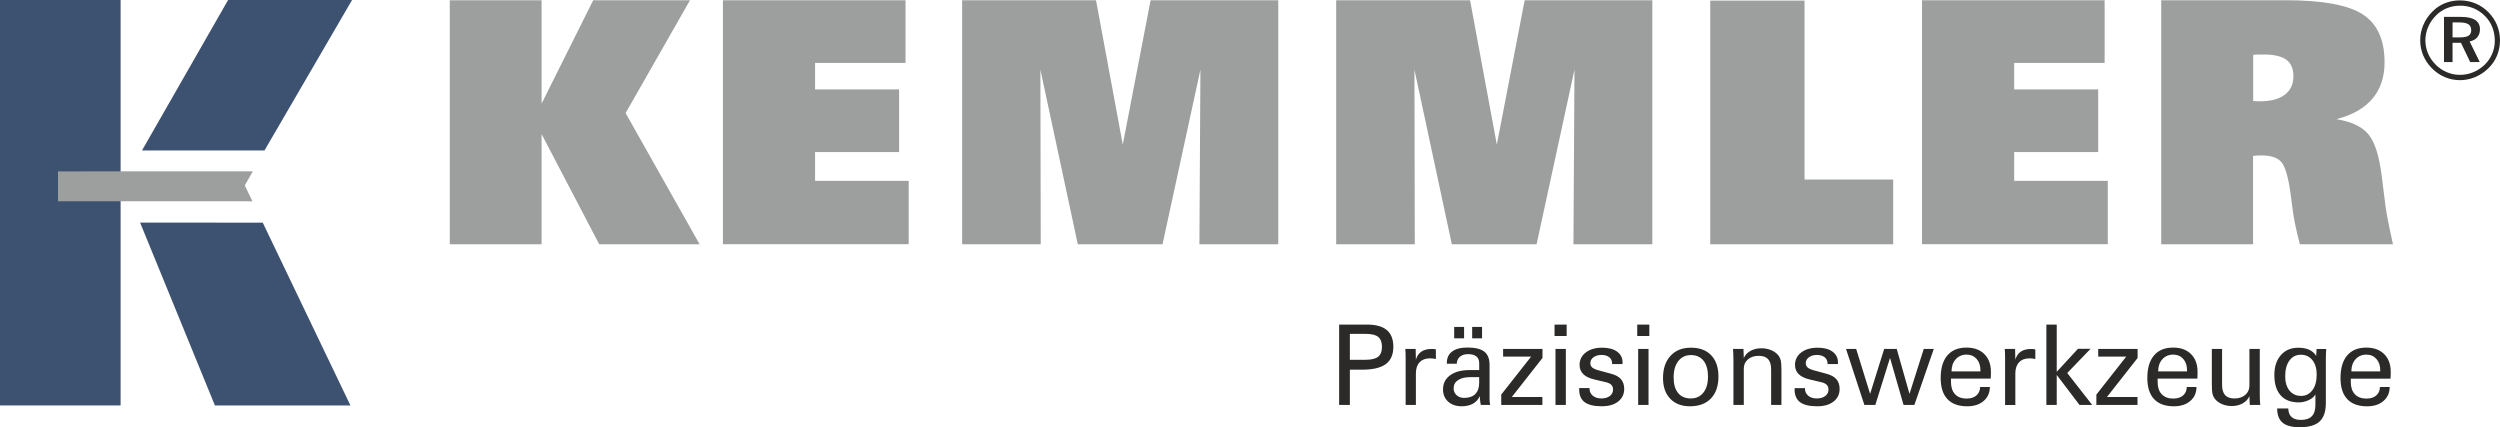
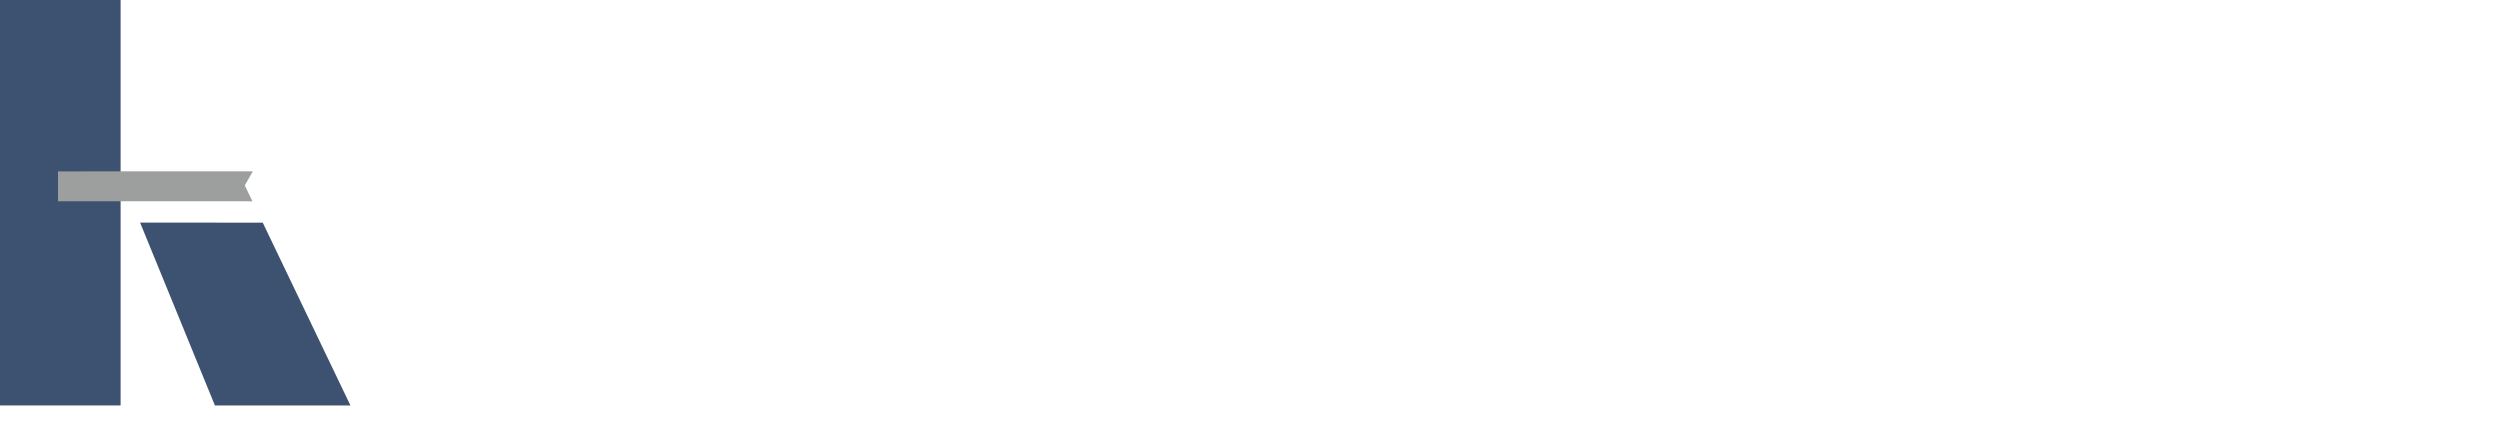
<svg xmlns="http://www.w3.org/2000/svg" xml:space="preserve" width="358.673mm" height="61.281mm" version="1.1" style="shape-rendering:geometricPrecision; text-rendering:geometricPrecision; image-rendering:optimizeQuality; fill-rule:evenodd; clip-rule:evenodd" viewBox="0 0 1476.67 252.29">
  <defs>
    <style type="text/css">
   
    .fil2 {fill:#9D9E9E}
    .fil1 {fill:#2B2A29}
    .fil0 {fill:#3D5270}
    .fil3 {fill:#2B2A29;fill-rule:nonzero}
   
  </style>
  </defs>
  <g id="Layer_x0020_1">
    <g id="_1971449570448">
      <polygon class="fil0" points="-0,0 71.23,0 71.23,239.48 -0,239.48 " />
-       <path class="fil1" d="M806.47 212.51c3.53,0 6.04,-0.59 7.54,-1.79 1.52,-1.19 2.27,-3.12 2.27,-5.81 0,-2.77 -0.75,-4.74 -2.24,-5.93 -1.48,-1.2 -4.01,-1.79 -7.58,-1.79l-9.14 0 0 15.32 9.14 0zm-15.48 26.66l0 -47.45 16.54 0c5.19,0 9.07,1.09 11.63,3.25 2.56,2.17 3.84,5.44 3.84,9.82 0,4.67 -1.5,8.11 -4.49,10.29 -2.99,2.19 -7.68,3.28 -14.07,3.28l-7.12 0 0 20.81 -6.34 0zm39.28 0l0 -27.86c0,-1.1 -0.01,-2.04 -0.05,-2.83 -0.03,-0.79 -0.08,-1.59 -0.15,-2.38l6.12 0 0.13 6.34c0.61,-2.1 1.68,-3.68 3.23,-4.74 1.56,-1.07 3.58,-1.59 6.07,-1.59 0.45,0 0.88,0.01 1.3,0.05 0.42,0.03 0.82,0.1 1.21,0.19l0 5.69c-0.67,-0.13 -1.28,-0.22 -1.84,-0.29 -0.56,-0.07 -1.05,-0.1 -1.48,-0.1 -2.72,0 -4.82,0.77 -6.28,2.32 -1.47,1.55 -2.21,3.76 -2.21,6.63l0 18.59 -6.05 0zm49.87 0l-5.47 0c-0.22,-0.69 -0.43,-2.36 -0.65,-5.02l0 -0.2c-0.83,1.96 -2.15,3.45 -3.96,4.47 -1.81,1.03 -4.03,1.55 -6.64,1.55 -3.35,0 -6.03,-0.91 -8.05,-2.74 -2.01,-1.82 -3.02,-4.24 -3.02,-7.24 0,-3.49 1.4,-6.27 4.19,-8.32 2.79,-2.05 6.59,-3.07 11.42,-3.07l5.76 0 0 -4.01c0,-1.79 -0.55,-3.13 -1.66,-4.04 -1.1,-0.91 -2.72,-1.37 -4.88,-1.37 -2.03,0 -3.65,0.51 -4.84,1.51 -1.19,1.01 -1.81,2.4 -1.88,4.15l-5.85 0 0 -0.52c0,-2.92 1.04,-5.16 3.14,-6.71 2.09,-1.56 5.1,-2.34 9.02,-2.34 4.58,0 7.9,0.81 9.96,2.43 2.08,1.63 3.11,4.25 3.11,7.87l0 20.43c0,0.27 0.02,0.7 0.08,1.27 0.06,0.56 0.15,1.19 0.24,1.88zm-6.44 -16.41l-5.15 0c-3.15,0 -5.59,0.58 -7.34,1.76 -1.73,1.16 -2.6,2.8 -2.6,4.9 0,1.62 0.59,2.95 1.77,4.01 1.18,1.07 2.67,1.59 4.47,1.59 2.85,0 5.04,-0.77 6.57,-2.29 1.52,-1.54 2.28,-3.77 2.28,-6.68l0 -3.28zm-4.14 -22.94l0 -6.72 5.85 0 0 6.72 -5.85 0zm-10.62 0l0 -6.72 5.85 0 0 6.72 -5.85 0zm27.8 39.35l0 -6.12 17.64 -22.43 -16.54 0 0 -4.54 23.26 0 0 5.34 -18.12 23.07 18.06 0 0 4.67 -24.29 0zm38.63 -40.73l-7.15 0 0 -6.72 7.15 0 0 6.72zm-6.6 40.73l0 -33.08 6.12 0 0 33.08 -6.12 0zm13.97 -9.94l6.12 0 0 0.13c0,1.8 0.64,3.24 1.91,4.34 1.28,1.09 2.98,1.64 5.1,1.64 2.05,0 3.72,-0.48 5,-1.45 1.27,-0.97 1.91,-2.22 1.91,-3.75 0,-1.14 -0.32,-2.06 -0.97,-2.77 -0.64,-0.7 -1.65,-1.23 -3.02,-1.57l-7 -1.65c-2.97,-0.68 -5.18,-1.75 -6.62,-3.18 -1.45,-1.44 -2.17,-3.25 -2.17,-5.44 0,-3.03 1.23,-5.48 3.68,-7.36 2.46,-1.88 5.69,-2.81 9.7,-2.81 3.71,0 6.65,0.78 8.79,2.33 2.14,1.56 3.22,3.69 3.22,6.39 0,0.26 0,0.46 -0.01,0.59 -0.01,0.14 -0.03,0.26 -0.06,0.37l-6.08 0 0 -0.25c0,-1.59 -0.56,-2.84 -1.69,-3.77 -1.12,-0.92 -2.66,-1.38 -4.61,-1.38 -1.91,0 -3.48,0.46 -4.72,1.38 -1.24,0.92 -1.87,2.07 -1.87,3.44 0,1.08 0.37,1.94 1.12,2.59 0.76,0.66 2,1.22 3.73,1.69l7.53 2.05c2.6,0.69 4.52,1.77 5.76,3.22 1.24,1.46 1.87,3.35 1.87,5.66 0,3.13 -1.18,5.62 -3.57,7.49 -2.38,1.87 -5.6,2.8 -9.65,2.8 -4.6,0 -7.98,-0.8 -10.15,-2.42 -2.16,-1.6 -3.23,-4.12 -3.23,-7.56l0 -0.77zm41.47 -30.79l-7.15 0 0 -6.72 7.15 0 0 6.72zm-6.6 40.73l0 -33.08 6.12 0 0 33.08 -6.12 0zm31.14 -29.44c-3.13,0 -5.62,1.18 -7.45,3.56 -1.84,2.37 -2.75,5.59 -2.75,9.66 0,3.94 0.88,7 2.63,9.16 1.76,2.15 4.24,3.23 7.44,3.23 3.2,0 5.7,-1.14 7.51,-3.43 1.81,-2.28 2.72,-5.45 2.72,-9.48 0,-4.03 -0.88,-7.16 -2.64,-9.38 -1.76,-2.22 -4.25,-3.33 -7.47,-3.33zm-16.46 13.55c0,-5.54 1.47,-9.91 4.42,-13.11 2.95,-3.21 6.96,-4.81 12.05,-4.81 5.14,0 9.15,1.49 11.99,4.49 2.85,2.99 4.28,7.16 4.28,12.53 0,5.55 -1.47,9.87 -4.43,12.96 -2.94,3.08 -7.09,4.63 -12.43,4.63 -4.91,0 -8.78,-1.49 -11.63,-4.47 -2.85,-2.99 -4.26,-7.06 -4.26,-12.22zm47.71 -11.78c0.75,-1.78 2.05,-3.19 3.91,-4.23 1.86,-1.04 4.01,-1.56 6.45,-1.56 2.19,0 4.18,0.4 6,1.19 1.81,0.8 3.24,1.89 4.27,3.28 0.57,0.77 0.99,1.7 1.23,2.8 0.25,1.1 0.38,2.98 0.38,5.63l0 20.56 -6.09 0 0 -20.89c0,-2.79 -0.59,-4.83 -1.79,-6.14 -1.18,-1.31 -3.04,-1.97 -5.58,-1.97 -2.57,0 -4.68,0.69 -6.32,2.09 -1.63,1.39 -2.46,3.21 -2.46,5.41l0 21.49 -6.12 0 0 -26.29c0,-1.22 -0.02,-2.39 -0.07,-3.53 -0.05,-1.12 -0.11,-2.21 -0.18,-3.26l6.17 0 0.2 5.4zm29.99 17.74l6.12 0 0 0.13c0,1.8 0.64,3.24 1.91,4.34 1.27,1.09 2.98,1.64 5.1,1.64 2.05,0 3.72,-0.48 5,-1.45 1.27,-0.97 1.91,-2.22 1.91,-3.75 0,-1.14 -0.31,-2.06 -0.97,-2.77 -0.64,-0.7 -1.65,-1.23 -3.02,-1.57l-7.01 -1.65c-2.96,-0.68 -5.17,-1.75 -6.61,-3.18 -1.45,-1.44 -2.17,-3.25 -2.17,-5.44 0,-3.03 1.23,-5.48 3.68,-7.36 2.46,-1.88 5.69,-2.81 9.7,-2.81 3.71,0 6.65,0.78 8.79,2.33 2.14,1.56 3.21,3.69 3.21,6.39 0,0.26 0,0.46 -0.01,0.59 -0.01,0.14 -0.03,0.26 -0.05,0.37l-6.09 0 0 -0.25c0,-1.59 -0.56,-2.84 -1.69,-3.77 -1.12,-0.92 -2.66,-1.38 -4.61,-1.38 -1.91,0 -3.48,0.46 -4.72,1.38 -1.24,0.92 -1.87,2.07 -1.87,3.44 0,1.08 0.38,1.94 1.12,2.59 0.76,0.66 2,1.22 3.73,1.69l7.52 2.05c2.6,0.69 4.53,1.77 5.77,3.22 1.24,1.46 1.87,3.35 1.87,5.66 0,3.13 -1.19,5.62 -3.57,7.49 -2.38,1.87 -5.6,2.8 -9.65,2.8 -4.6,0 -7.98,-0.8 -10.15,-2.42 -2.15,-1.6 -3.23,-4.12 -3.23,-7.56l0 -0.77zm60.35 -23.14l7.53 26.54 8.43 -26.54 5.92 0 -11.46 33.08 -6.4 0 -7.99 -27.8 -8.68 27.8 -6.47 0 -10.84 -33.08 5.99 0 8.24 26.54 8.3 -26.54 7.43 0zm32.37 13.26l17.06 0 0 -0.74c0,-2.75 -0.76,-4.96 -2.27,-6.64 -1.51,-1.68 -3.46,-2.53 -5.86,-2.53 -2.64,0 -4.79,0.91 -6.44,2.73 -1.66,1.82 -2.48,4.22 -2.48,7.17zm22.64 9.2c-0.02,3.43 -1.24,6.19 -3.68,8.28 -2.44,2.1 -5.65,3.14 -9.67,3.14 -5.15,0 -9.06,-1.42 -11.72,-4.25 -2.66,-2.82 -3.98,-6.97 -3.98,-12.44 0,-5.82 1.32,-10.27 3.94,-13.35 2.62,-3.09 6.38,-4.64 11.28,-4.64 4.48,0 8.01,1.28 10.58,3.84 2.58,2.57 3.87,6.05 3.87,10.48 0,1.06 -0.01,1.89 -0.03,2.44 -0.02,0.56 -0.06,1.09 -0.1,1.58l-23.45 0 0 0.65 0 1.32c0,3.13 0.8,5.55 2.41,7.25 1.6,1.7 3.88,2.56 6.82,2.56 2.43,0 4.35,-0.62 5.77,-1.84 1.43,-1.24 2.15,-2.91 2.2,-5.01l5.75 0zm8.99 10.62l0 -27.86c0,-1.1 -0.01,-2.04 -0.05,-2.83 -0.03,-0.79 -0.09,-1.59 -0.15,-2.38l6.12 0 0.13 6.34c0.6,-2.1 1.68,-3.68 3.23,-4.74 1.56,-1.07 3.58,-1.59 6.07,-1.59 0.45,0 0.88,0.01 1.3,0.05 0.42,0.03 0.82,0.1 1.21,0.19l0 5.69c-0.67,-0.13 -1.27,-0.22 -1.83,-0.29 -0.56,-0.07 -1.05,-0.1 -1.48,-0.1 -2.73,0 -4.82,0.77 -6.28,2.32 -1.47,1.55 -2.21,3.76 -2.21,6.63l0 18.59 -6.05 0zm30.51 0l-6.12 0 0 -47.45 6.12 0 0 27.88 12.52 -13.58 7.46 0 -13.77 14.29 14.74 18.86 -7.5 0 -13.45 -17.72 0 17.72zm23.41 0l0 -6.12 17.64 -22.43 -16.54 0 0 -4.54 23.26 0 0 5.34 -18.12 23.07 18.05 0 0 4.67 -24.29 0zm36.5 -19.82l17.06 0 0 -0.74c0,-2.75 -0.76,-4.96 -2.27,-6.64 -1.5,-1.68 -3.46,-2.53 -5.86,-2.53 -2.63,0 -4.79,0.91 -6.44,2.73 -1.66,1.82 -2.48,4.22 -2.48,7.17zm22.65 9.2c-0.02,3.43 -1.24,6.19 -3.68,8.28 -2.44,2.1 -5.66,3.14 -9.66,3.14 -5.15,0 -9.06,-1.42 -11.72,-4.25 -2.66,-2.82 -3.99,-6.97 -3.99,-12.44 0,-5.82 1.31,-10.27 3.94,-13.35 2.62,-3.09 6.38,-4.64 11.28,-4.64 4.48,0 8.01,1.28 10.58,3.84 2.58,2.57 3.87,6.05 3.87,10.48 0,1.06 -0.01,1.89 -0.03,2.44 -0.02,0.56 -0.06,1.09 -0.1,1.58l-23.45 0 0 0.65 0 1.32c0,3.13 0.8,5.55 2.42,7.25 1.61,1.7 3.88,2.56 6.82,2.56 2.43,0 4.35,-0.62 5.77,-1.84 1.43,-1.24 2.15,-2.91 2.2,-5.01l5.75 0zm31.24 5.42c-0.74,1.78 -2.06,3.19 -3.94,4.26 -1.88,1.07 -4.03,1.59 -6.48,1.59 -2.14,0 -4.12,-0.41 -5.92,-1.21 -1.8,-0.8 -3.23,-1.91 -4.27,-3.33 -0.58,-0.77 -0.99,-1.7 -1.23,-2.8 -0.23,-1.1 -0.35,-2.98 -0.35,-5.63l0 -20.76 6.05 0 0 21.14c0,2.79 0.6,4.84 1.8,6.15 1.19,1.31 3.05,1.97 5.57,1.97 2.57,0 4.68,-0.7 6.32,-2.12 1.64,-1.42 2.46,-3.23 2.46,-5.45l0 -21.69 6.12 0 0 26.56c0,1.31 0.02,2.49 0.06,3.55 0.04,1.07 0.12,2.05 0.22,2.98l-6.2 0 -0.2 -5.2zm39.74 -12.78c0,-3.56 -0.85,-6.39 -2.55,-8.51 -1.71,-2.11 -3.97,-3.16 -6.81,-3.16 -2.81,0 -5.05,1.13 -6.72,3.4 -1.68,2.27 -2.52,5.37 -2.52,9.27 0,3.58 0.85,6.41 2.54,8.5 1.7,2.1 3.97,3.14 6.83,3.14 2.78,0 5.02,-1.13 6.7,-3.39 1.69,-2.26 2.53,-5.35 2.53,-9.25zm-0.74 11.71c-0.65,1.31 -1.92,2.43 -3.83,3.36 -1.9,0.93 -3.9,1.41 -5.99,1.41 -4.65,0 -8.23,-1.38 -10.71,-4.15 -2.49,-2.77 -3.73,-6.76 -3.73,-12 0,-4.93 1.28,-8.85 3.83,-11.77 2.55,-2.91 5.99,-4.37 10.29,-4.37 2.58,0 4.73,0.41 6.49,1.21 1.75,0.8 3.11,2.01 4.1,3.62l0.23 -4.09 5.72 0c-0.08,0.94 -0.14,1.87 -0.19,2.77 -0.04,0.9 -0.06,1.93 -0.06,3.1l0 26.15c0,4.93 -1.23,8.53 -3.69,10.8 -2.45,2.26 -6.35,3.39 -11.7,3.39 -4.64,0 -8.01,-0.89 -10.14,-2.66 -2.12,-1.77 -3.19,-4.57 -3.22,-8.4l6.57 0c0.04,2.21 0.69,3.88 1.93,5.03 1.24,1.14 3.07,1.71 5.47,1.71 2.93,0 5.1,-0.72 6.51,-2.18 1.4,-1.44 2.11,-3.68 2.11,-6.7l0 -6.21zm21.21 -13.54l17.06 0 0 -0.74c0,-2.75 -0.76,-4.96 -2.27,-6.64 -1.5,-1.68 -3.46,-2.53 -5.87,-2.53 -2.63,0 -4.79,0.91 -6.43,2.73 -1.66,1.82 -2.48,4.22 -2.48,7.17zm22.65 9.2c-0.02,3.43 -1.24,6.19 -3.68,8.28 -2.44,2.1 -5.65,3.14 -9.66,3.14 -5.15,0 -9.06,-1.42 -11.72,-4.25 -2.66,-2.82 -3.99,-6.97 -3.99,-12.44 0,-5.82 1.32,-10.27 3.94,-13.35 2.62,-3.09 6.38,-4.64 11.28,-4.64 4.48,0 8.01,1.28 10.58,3.84 2.58,2.57 3.87,6.05 3.87,10.48 0,1.06 -0.01,1.89 -0.04,2.44 -0.02,0.56 -0.05,1.09 -0.1,1.58l-23.45 0 0 0.65 0 1.32c0,3.13 0.8,5.55 2.42,7.25 1.6,1.7 3.88,2.56 6.82,2.56 2.43,0 4.35,-0.62 5.78,-1.84 1.43,-1.24 2.15,-2.91 2.2,-5.01l5.76 0z" />
-       <path class="fil2" d="M265.67 144.26l0 -144.12 54.23 0 0 61.07 30.49 -61.07 57.17 0 -38.03 66.64 43.69 77.48 -59.3 0 -34.02 -65.07 0 65.07 -54.23 0zm161.34 0l0 -144.12 107.86 0 0 37.02 -53.43 0 0 15.64 49.63 0 0 37.02 -49.63 0 0 17.01 55.3 0 0 37.42 -109.73 0zm141.29 0l0 -144.12 79.08 0 15.81 85.29 16.44 -85.29 75.41 0 0 144.12 -46.59 0 0.6 -103.1 -22.38 103.1 -50.06 0 -22.08 -103.1 0.2 103.1 -46.43 0zm220.94 0l0 -144.12 79.08 0 15.81 85.29 16.44 -85.29 75.41 0 0 144.12 -46.59 0 0.6 -103.1 -22.38 103.1 -50.06 0 -22.08 -103.1 0.2 103.1 -46.43 0zm329.01 -38.22l0 38.22 -108.06 0 0 -143.92 55.7 0 0 105.7 52.36 0zm17.02 38.22l0 -144.12 107.87 0 0 37.02 -53.43 0 0 15.64 49.63 0 0 37.02 -49.63 0 0 17.01 55.3 0 0 37.42 -109.74 0zm195.63 -84.62c0.47,0.07 0.97,0.1 1.5,0.13 0.57,0.03 1.37,0.07 2.4,0.07 6.4,0 11.31,-1.3 14.71,-3.87 3.43,-2.57 5.14,-6.24 5.14,-10.97 0,-4.44 -1.4,-7.67 -4.21,-9.74 -2.8,-2.04 -7.27,-3.07 -13.37,-3.07 -1.57,0 -2.77,0 -3.64,0.03 -0.83,0.03 -1.7,0.1 -2.54,0.17l0 27.25zm-54.33 84.62l0 -144.12 73.68 0c21.61,0 36.76,2.77 45.33,8.34 8.6,5.57 12.91,15.01 12.91,28.32 0,8.64 -2.37,15.81 -7.14,21.45 -4.73,5.64 -11.84,9.67 -21.28,12.14 8.77,1.43 15.04,4.37 18.78,8.81 3.77,4.44 6.37,12.44 7.87,24.05l1.97 15.61c0.27,2.64 0.73,5.84 1.47,9.64 0.7,3.8 1.8,9.07 3.3,15.78l-55 0c-1.23,-4.8 -2.17,-8.74 -2.77,-11.71 -0.63,-3 -1.1,-5.77 -1.43,-8.31l-1.37 -10.57c-1.37,-9.51 -3.17,-15.51 -5.47,-18.08 -2.27,-2.54 -6.1,-3.8 -11.54,-3.8 -1.3,0 -2.3,0.03 -3,0.07 -0.74,0.03 -1.4,0.1 -2.07,0.23l0 52.16 -54.23 0z" />
      <polygon class="fil2" points="34.26,101.22 149.33,101.2 144.6,109.52 149.11,118.9 34.26,118.88 " />
-       <polygon class="fil0" points="134.73,0 83.87,88.86 156.23,88.86 207.95,0 " />
      <polygon class="fil0" points="82.75,131.48 126.94,239.48 206.99,239.48 155.2,131.51 " />
-       <path class="fil3" d="M1452.78 13.24l-4.13 0 0 8.85 4.26 0c2.41,0 4.13,-0.34 5.18,-1 1.05,-0.68 1.57,-1.76 1.57,-3.24 0,-1.62 -0.55,-2.79 -1.64,-3.51 -1.09,-0.73 -2.84,-1.09 -5.24,-1.09zm0.89 -3.26c3.71,0 6.5,0.61 8.37,1.83 1.86,1.23 2.8,3.05 2.8,5.49 0,1.9 -0.53,3.47 -1.6,4.72 -1.06,1.25 -2.56,2.08 -4.51,2.46l5.98 12.19 -5.66 0 -5.44 -11.4 -4.97 0 0 11.4 -5.05 0 0 -26.7 10.08 0zm19.93 14.04c0,-2.86 -0.5,-5.52 -1.5,-8.02 -0.99,-2.49 -2.43,-4.68 -4.33,-6.58 -1.97,-1.97 -4.2,-3.48 -6.69,-4.52 -2.49,-1.04 -5.14,-1.55 -7.96,-1.55 -2.77,0 -5.39,0.5 -7.84,1.5 -2.45,0.99 -4.6,2.43 -6.44,4.31 -2.01,2.02 -3.55,4.3 -4.63,6.83 -1.08,2.53 -1.62,5.15 -1.62,7.82 0,2.66 0.51,5.23 1.55,7.68 1.04,2.46 2.53,4.67 4.47,6.63 1.92,1.95 4.12,3.46 6.62,4.51 2.49,1.06 5.05,1.58 7.7,1.58 2.77,0 5.41,-0.51 7.9,-1.54 2.49,-1.01 4.76,-2.51 6.81,-4.46 1.92,-1.87 3.39,-4.03 4.42,-6.47 1.03,-2.44 1.54,-5.02 1.54,-7.74zm-20.56 -23.79c3.22,0 6.26,0.6 9.14,1.79 2.88,1.2 5.43,2.93 7.68,5.21 2.19,2.21 3.87,4.76 5.05,7.61 1.17,2.86 1.75,5.84 1.75,8.94 0,3.23 -0.59,6.25 -1.75,9.08 -1.18,2.82 -2.88,5.32 -5.12,7.49 -2.32,2.26 -4.93,3.99 -7.82,5.19 -2.89,1.21 -5.87,1.81 -8.93,1.81 -3.14,0 -6.13,-0.6 -8.98,-1.81 -2.85,-1.2 -5.4,-2.96 -7.66,-5.26 -2.24,-2.26 -3.94,-4.8 -5.11,-7.62 -1.17,-2.83 -1.75,-5.78 -1.75,-8.88 0,-3.11 0.61,-6.12 1.84,-9.03 1.22,-2.9 2.99,-5.52 5.29,-7.84 2.15,-2.2 4.61,-3.86 7.39,-4.99 2.78,-1.12 5.77,-1.69 8.98,-1.69z" />
    </g>
  </g>
</svg>